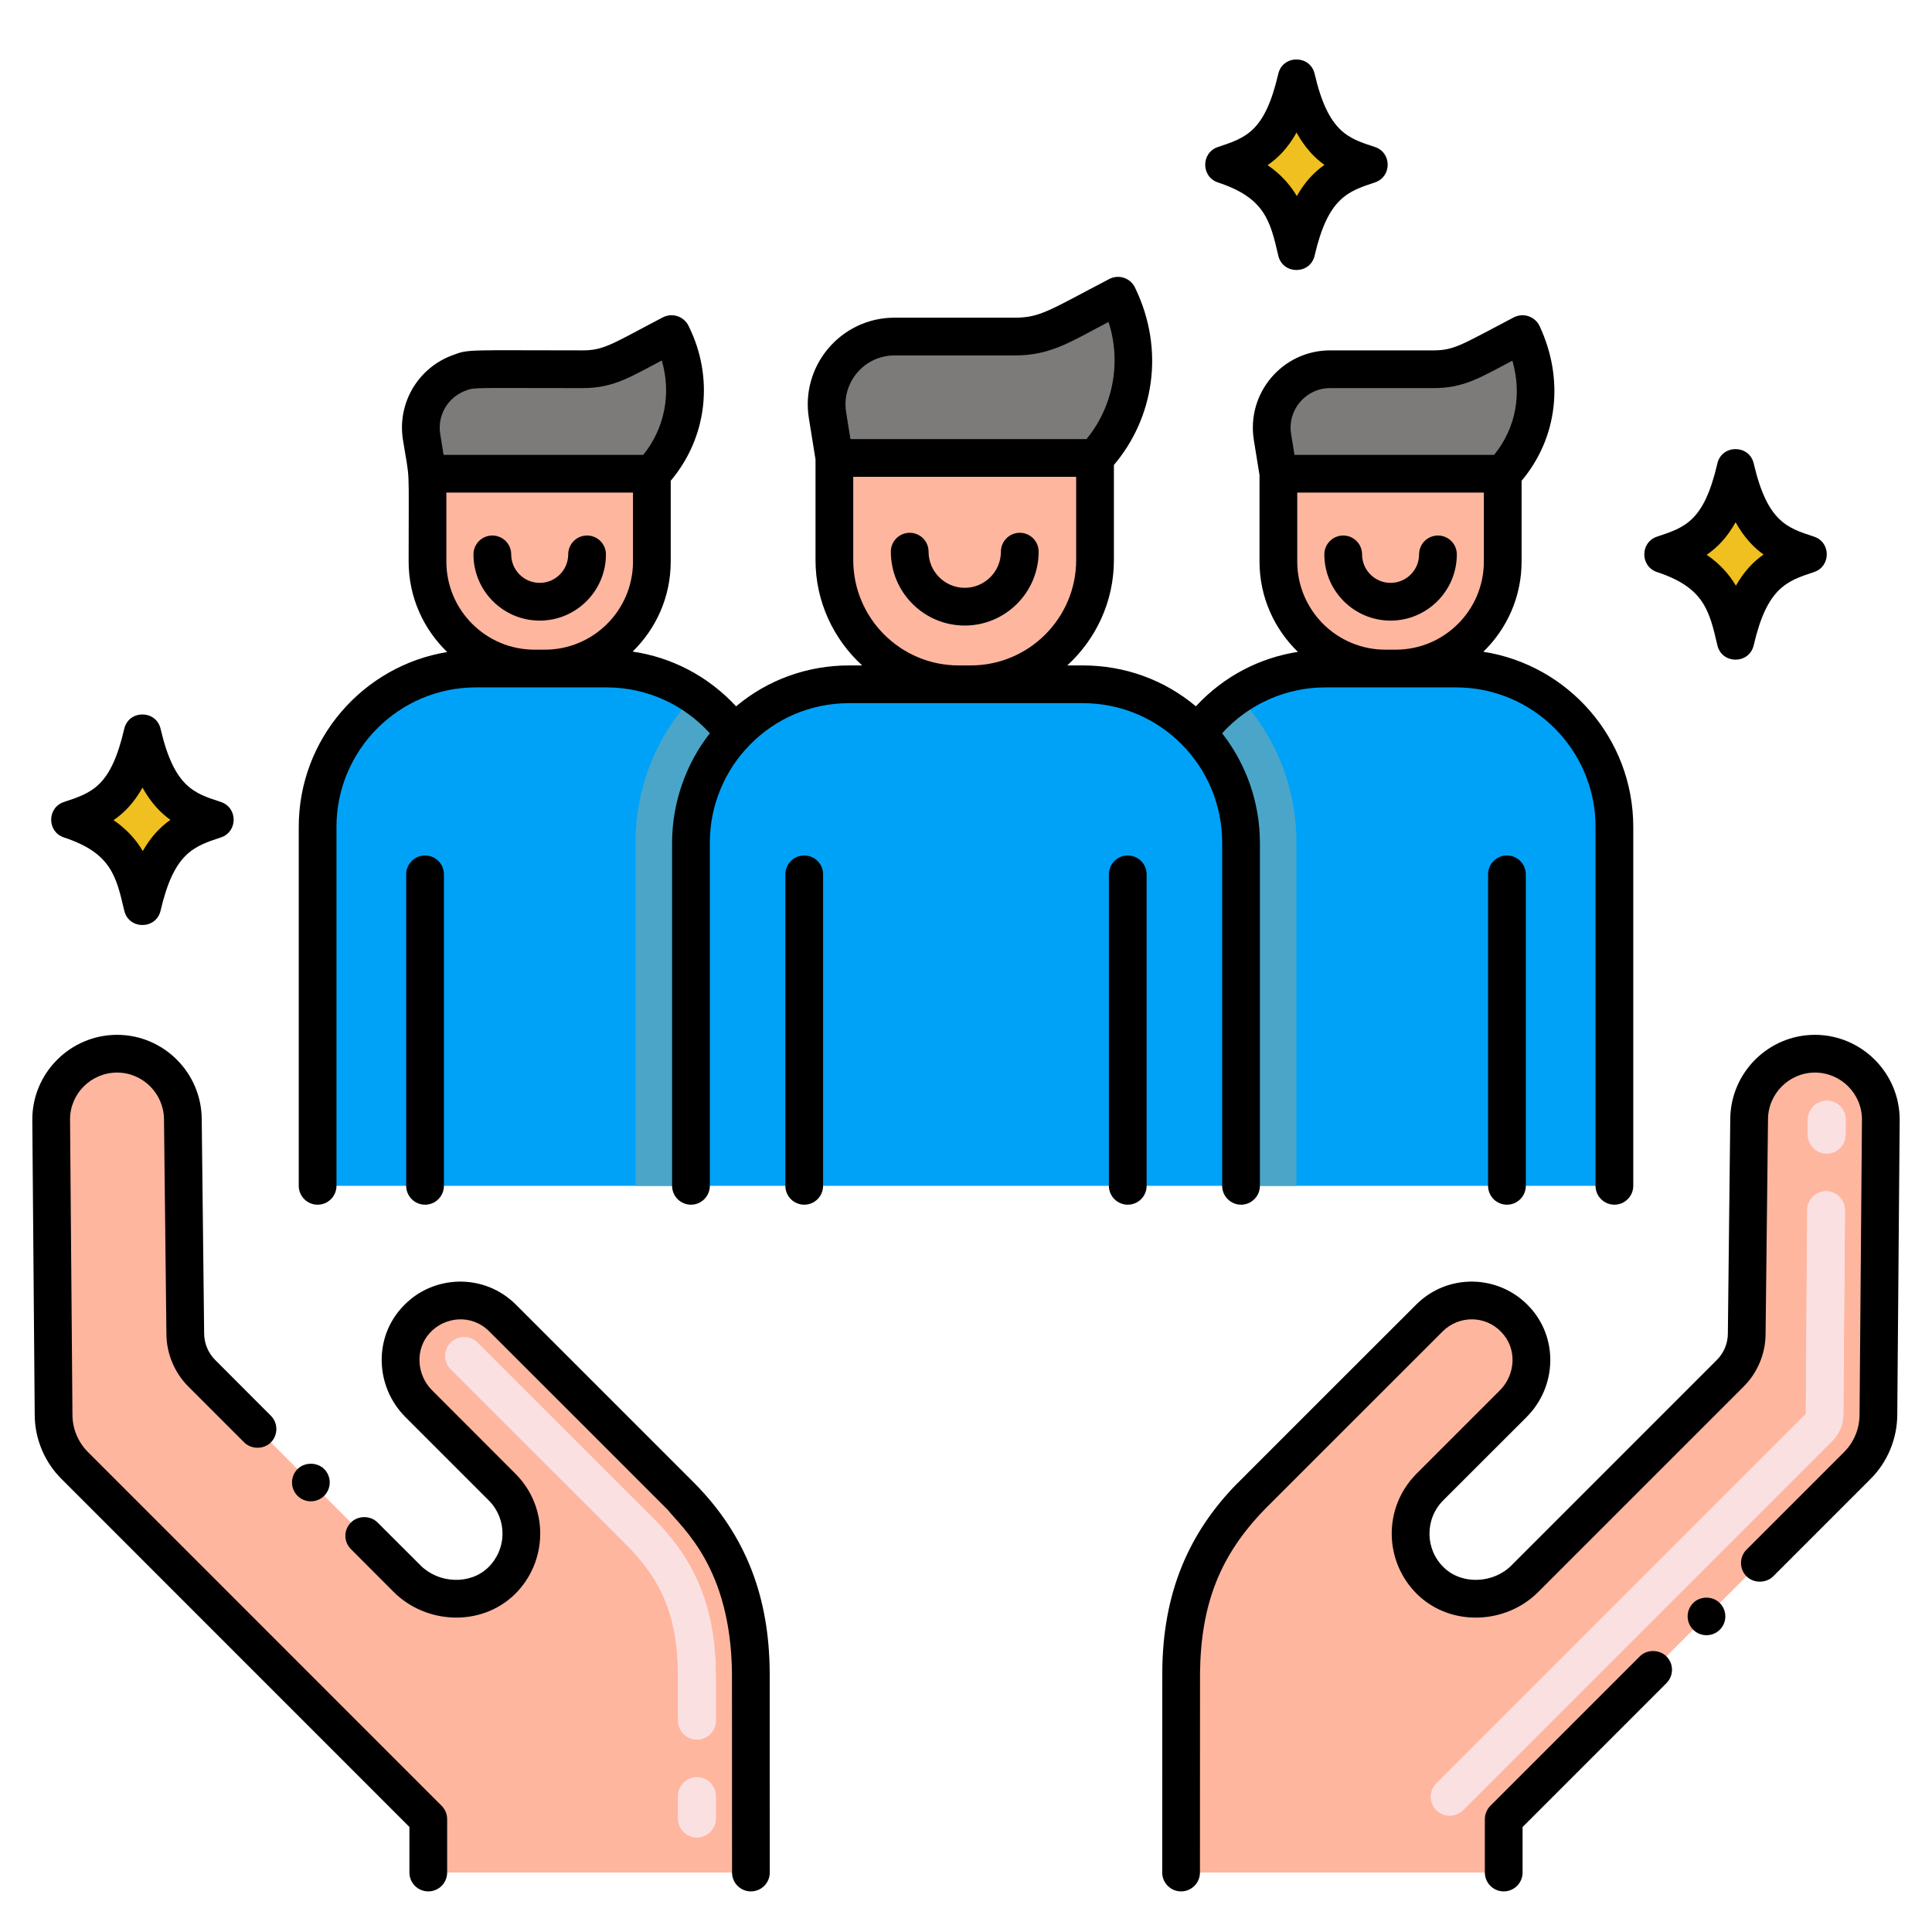
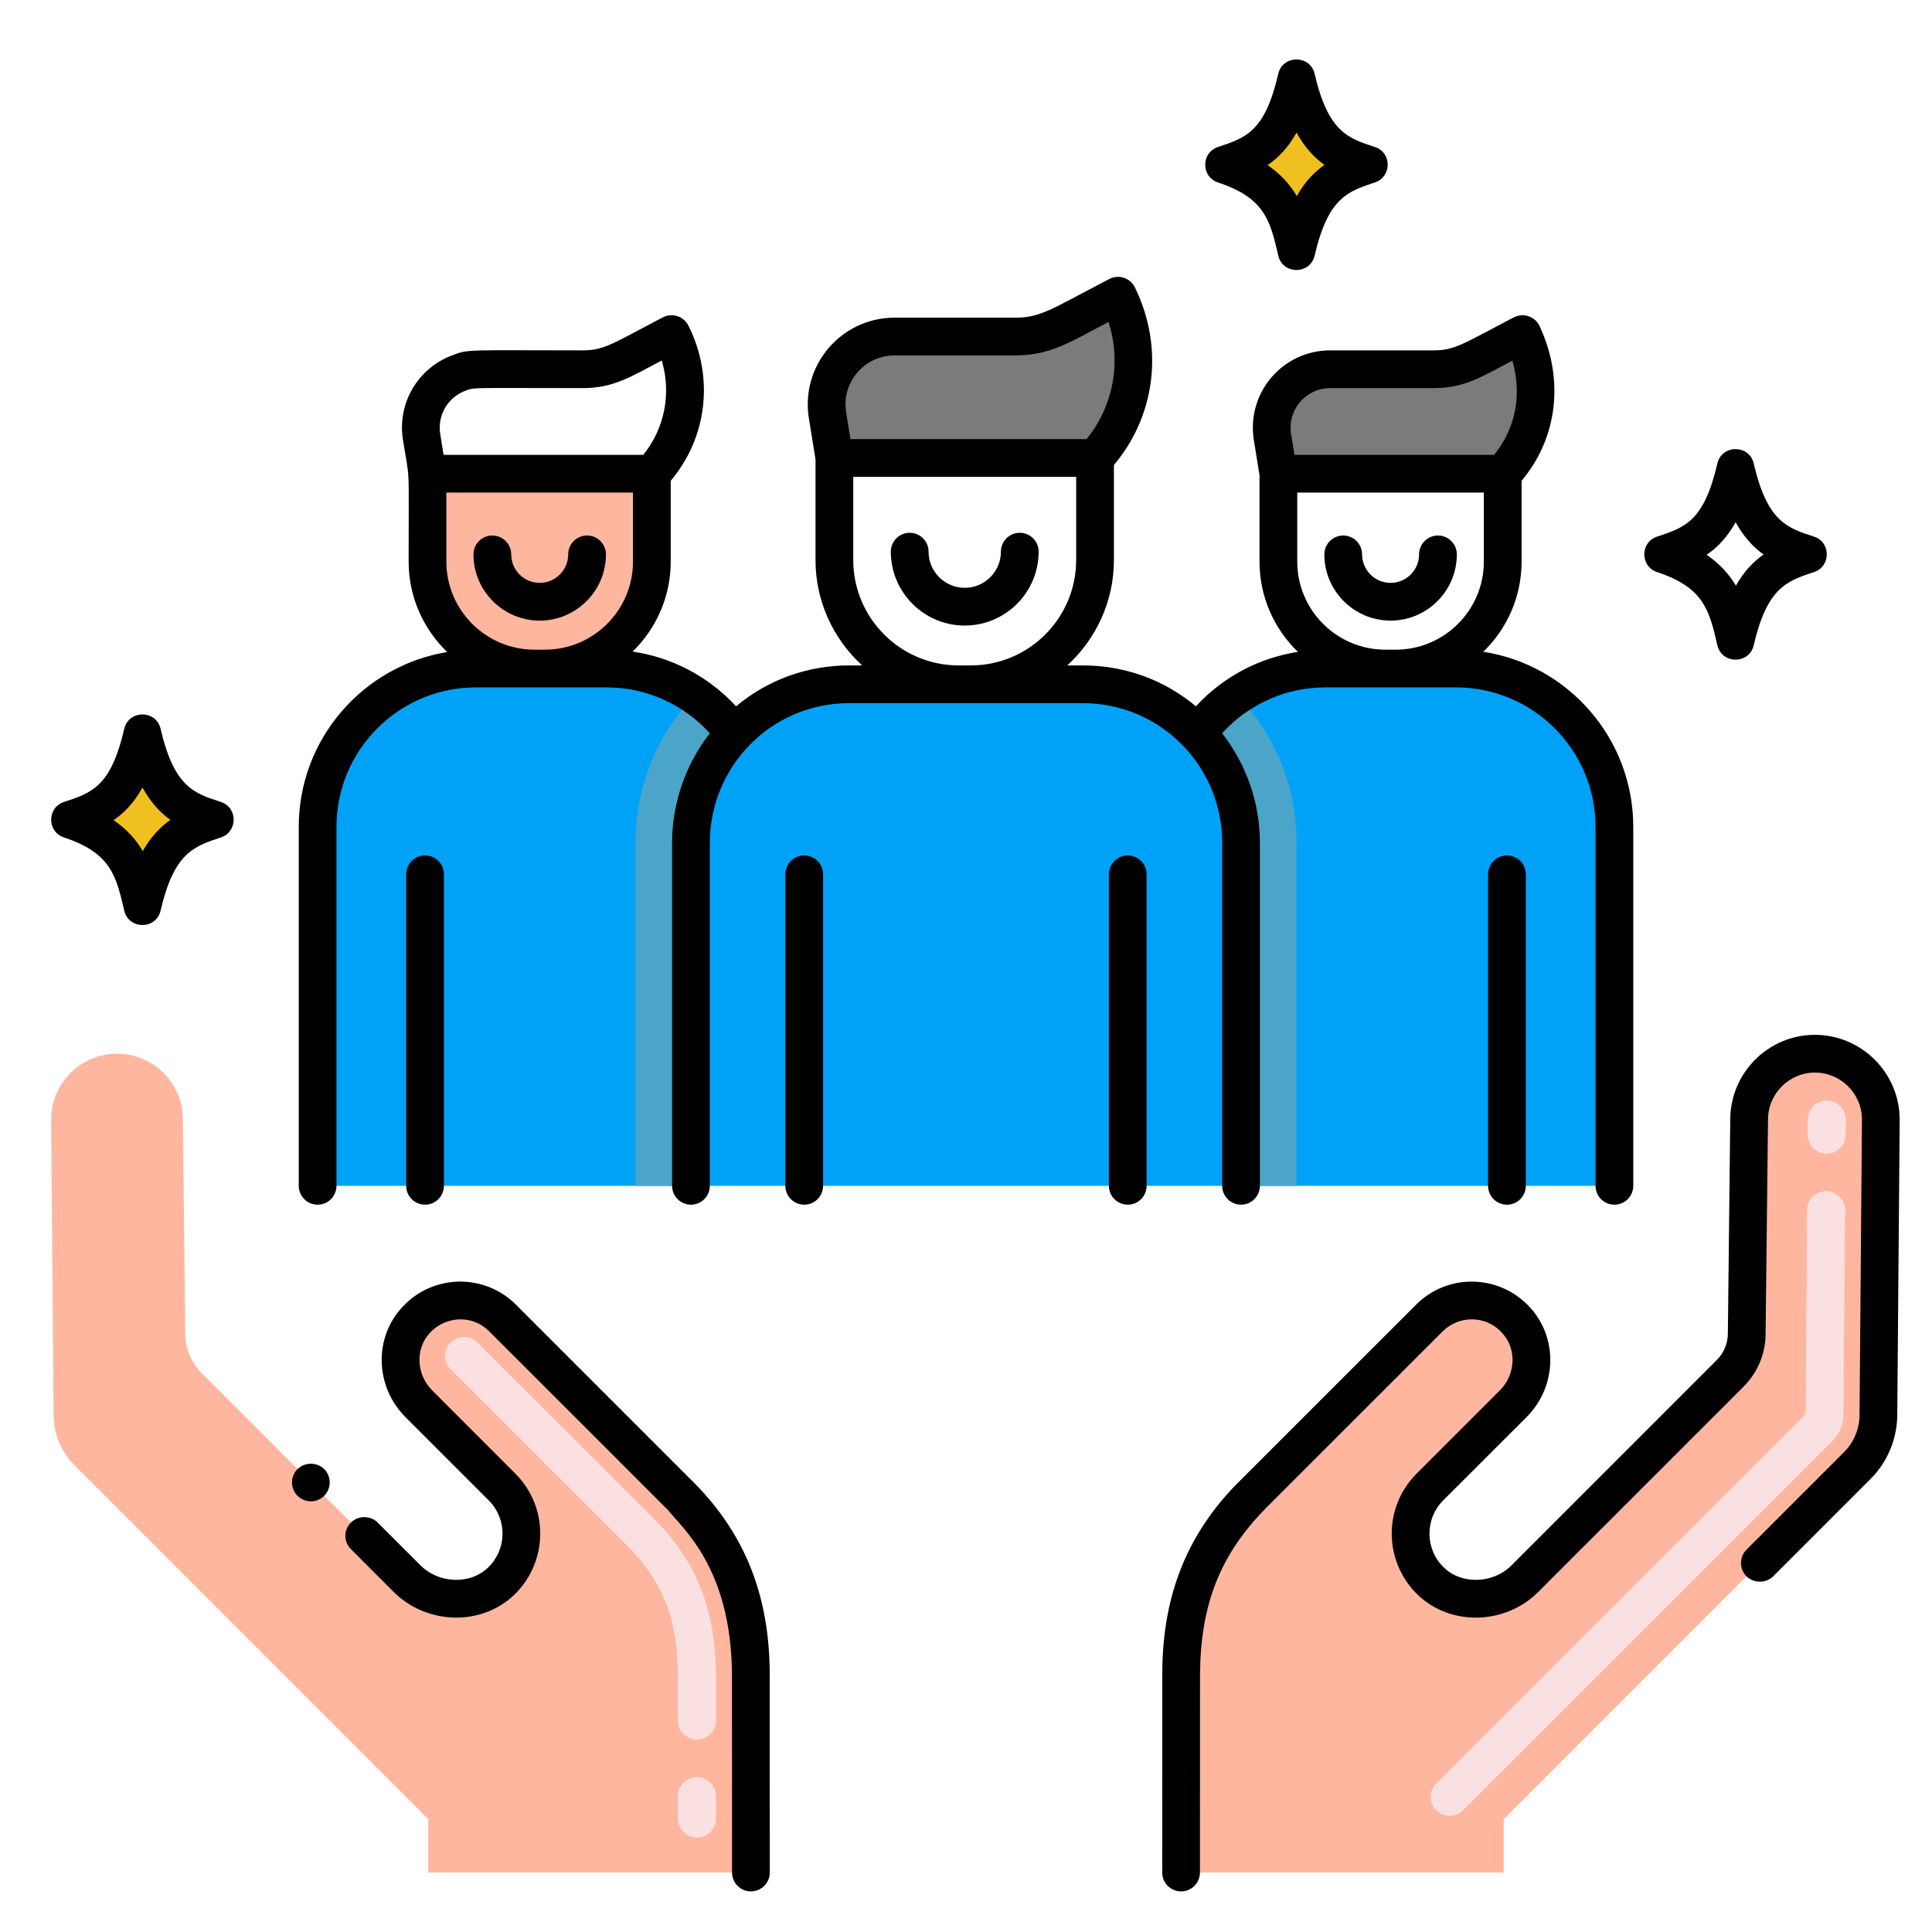
<svg xmlns="http://www.w3.org/2000/svg" width="128" height="128" viewBox="0 0 128 128" fill="none">
  <path d="M49.75 124.06H28.375V120.525L4.955 97.1C4.509 96.656 4.155 96.129 3.914 95.548C3.673 94.967 3.549 94.344 3.55 93.715L3.39 74.175C3.39 71.765 5.345 69.815 7.755 69.81C10.16 69.81 12.115 71.765 12.115 74.175L12.275 88.34C12.275 89.35 12.685 90.3 13.37 90.985L19.515 97.135L26.98 104.6C28.655 106.27 31.51 106.395 33.21 104.75C34.97 103.05 34.985 100.245 33.265 98.52L27.74 92.995C26.205 91.46 26.115 88.96 27.62 87.395C29.165 85.765 31.735 85.755 33.3 87.325C33.34 87.365 45.092 99.108 45.13 99.15C48.42 102.517 49.703 106.239 49.745 110.81L49.75 124.06ZM124.61 74.175L124.45 93.715C124.45 94.99 123.945 96.205 123.045 97.1L99.625 120.525V124.06H78.25L78.255 110.81C78.297 106.24 79.58 102.517 82.87 99.15C82.908 99.108 94.659 87.365 94.7 87.325C96.265 85.755 98.835 85.765 100.38 87.395C101.885 88.96 101.795 91.46 100.26 92.995L94.735 98.52C93.015 100.245 93.03 103.05 94.79 104.75C96.49 106.395 99.345 106.27 101.02 104.6C109.981 95.638 107.24 98.381 114.63 90.985C114.977 90.638 115.253 90.225 115.44 89.771C115.628 89.318 115.725 88.831 115.725 88.34L115.885 74.175C115.885 71.765 117.84 69.81 120.245 69.81C122.655 69.815 124.61 71.765 124.61 74.175Z" fill="#FFB69F" />
  <path d="M96.47 44.292H87.817C85.739 44.29 83.707 44.907 81.981 46.065C80.959 46.753 80.064 47.614 79.338 48.608C78.362 47.572 77.183 46.747 75.876 46.184C74.568 45.621 73.158 45.333 71.734 45.337H56.265C53.266 45.337 50.565 46.59 48.661 48.608C47.933 47.613 47.037 46.753 46.014 46.065C44.29 44.905 42.26 44.288 40.182 44.292H31.53C25.741 44.292 21.043 48.991 21.043 54.78V78.564H106.958V54.78C106.957 48.991 102.259 44.292 96.47 44.292Z" fill="#00A2F8" />
  <path d="M48.661 48.608C46.805 50.551 45.772 53.137 45.777 55.824V78.564H42.107V55.824C42.107 52.169 43.491 48.708 46.008 46.071L46.013 46.066C47.037 46.753 47.934 47.613 48.661 48.608ZM85.893 55.824V78.564H82.222V55.824C82.222 53.024 81.126 50.48 79.338 48.608C80.065 47.614 80.959 46.753 81.981 46.065L82.007 46.091C84.508 48.708 85.893 52.169 85.893 55.824Z" fill="#4BA5C8" />
-   <path d="M64.316 45.336H63.513C58.966 45.336 55.28 41.65 55.28 37.103V30.341H72.549V37.103C72.549 41.65 68.863 45.336 64.316 45.336Z" fill="#FFB69F" />
  <path d="M74.069 19.593L70.344 21.537C69.387 22.037 68.323 22.297 67.243 22.297H59.264C56.494 22.297 54.383 24.776 54.823 27.511L55.279 30.341H72.549C73.855 28.949 74.708 27.194 74.995 25.306C75.282 23.419 74.989 21.489 74.156 19.772L74.069 19.593Z" fill="#7C7B7A" />
  <path d="M36.1 44.292H35.41C31.496 44.292 28.323 41.12 28.323 37.206V31.386H43.187V37.206C43.187 41.12 40.014 44.292 36.1 44.292Z" fill="#FFB69F" />
-   <path d="M43.187 31.386H28.321L27.933 28.952C27.623 27.053 28.746 25.302 30.439 24.699C31.247 24.384 31.188 24.463 38.62 24.463C39.548 24.463 40.466 24.238 41.289 23.808L44.493 22.134C46.111 25.37 45.433 28.993 43.187 31.386Z" fill="#7C7B7A" />
-   <path d="M92.473 44.292H91.782C87.868 44.292 84.696 41.12 84.696 37.206V31.386H99.559V37.206C99.559 41.12 96.386 44.292 92.473 44.292Z" fill="#FFB69F" />
  <path d="M99.558 31.386H84.698L84.304 28.952C83.927 26.598 85.741 24.463 88.127 24.463H94.991C95.809 24.463 96.606 24.291 97.346 23.96C97.617 23.838 100.599 22.276 100.869 22.135C102.513 25.655 101.713 29.09 99.558 31.386Z" fill="#7C7B7A" />
  <path d="M14.247 54.309C12.405 53.7 10.504 53.168 9.436 48.568C8.452 52.804 6.877 53.564 4.624 54.309C8.298 55.523 8.852 57.532 9.436 60.048C10.442 55.711 12.107 55.016 14.247 54.309Z" fill="#F0C020" />
  <path d="M8.231 60.328C7.698 58.029 7.346 56.51 4.237 55.483C3.107 55.109 3.11 53.507 4.237 53.134C6.108 52.516 7.345 52.107 8.231 48.288C8.526 47.019 10.345 47.016 10.64 48.288C11.547 52.194 12.901 52.562 14.635 53.133C15.764 53.507 15.762 55.109 14.635 55.482C12.83 56.078 11.526 56.509 10.64 60.328C10.344 61.603 8.527 61.603 8.231 60.328ZM7.524 54.337C8.414 54.947 9.022 55.645 9.46 56.383C9.991 55.446 10.605 54.8 11.29 54.319C10.634 53.85 9.998 53.185 9.44 52.18C8.889 53.172 8.244 53.843 7.524 54.337Z" fill="black" />
  <path d="M90.704 10.914C88.863 10.305 86.961 9.773 85.893 5.173C84.909 9.409 83.334 10.169 81.082 10.914C84.755 12.127 85.309 14.137 85.893 16.654C86.9 12.316 88.564 11.62 90.704 10.914Z" fill="#F0C020" />
  <path d="M84.689 16.933C84.155 14.633 83.803 13.114 80.694 12.088C79.565 11.714 79.567 10.111 80.694 9.739C82.566 9.12 83.802 8.712 84.689 4.893C84.983 3.624 86.803 3.62 87.098 4.893C88.004 8.799 89.359 9.168 91.092 9.739C92.222 10.111 92.219 11.714 91.092 12.087C89.288 12.683 87.983 13.114 87.098 16.933C86.802 18.208 84.985 18.209 84.689 16.933ZM83.982 10.941C84.872 11.553 85.48 12.251 85.918 12.989C86.448 12.051 87.063 11.405 87.747 10.925C87.091 10.455 86.456 9.79 85.898 8.785C85.346 9.777 84.702 10.447 83.982 10.941Z" fill="black" />
-   <path d="M119.796 36.727C117.955 36.119 116.053 35.587 114.985 30.987C114.001 35.224 112.426 35.983 110.173 36.727C113.847 37.941 114.401 39.951 114.985 42.468C115.992 38.13 117.656 37.434 119.796 36.727Z" fill="#F0C020" />
  <path d="M113.78 42.748C113.246 40.448 112.894 38.929 109.785 37.902C108.656 37.529 108.658 35.926 109.785 35.553C111.657 34.935 112.893 34.526 113.78 30.707C114.074 29.439 115.894 29.435 116.189 30.707C117.095 34.613 118.45 34.982 120.183 35.553C121.313 35.926 121.31 37.529 120.183 37.901C118.379 38.498 117.074 38.928 116.189 42.747C115.893 44.023 114.076 44.023 113.78 42.748ZM113.073 36.756C113.963 37.367 114.571 38.065 115.009 38.803C115.54 37.865 116.154 37.22 116.839 36.739C116.183 36.27 115.547 35.605 114.989 34.599C114.437 35.592 113.793 36.262 113.073 36.756Z" fill="black" />
  <path d="M46.173 121.731C45.842 121.731 45.524 121.599 45.289 121.364C45.055 121.13 44.923 120.812 44.923 120.481V118.998C44.923 118.666 45.055 118.348 45.289 118.114C45.524 117.879 45.842 117.748 46.173 117.748C46.505 117.748 46.823 117.879 47.057 118.114C47.291 118.348 47.423 118.666 47.423 118.998V120.481C47.423 120.812 47.291 121.13 47.057 121.364C46.823 121.599 46.505 121.731 46.173 121.731ZM46.173 115.248C45.842 115.248 45.524 115.116 45.289 114.881C45.055 114.647 44.923 114.329 44.923 113.998V111.079C44.923 107.309 43.95 104.797 41.562 102.406L29.883 90.736C29.763 90.621 29.668 90.483 29.602 90.33C29.537 90.178 29.502 90.014 29.5 89.848C29.499 89.682 29.53 89.517 29.593 89.364C29.656 89.21 29.749 89.07 29.866 88.953C29.983 88.836 30.123 88.743 30.276 88.68C30.43 88.617 30.595 88.585 30.761 88.587C30.927 88.588 31.091 88.622 31.243 88.688C31.396 88.753 31.534 88.848 31.649 88.968L43.329 100.639C46.161 103.473 47.423 106.693 47.423 111.079V113.998C47.423 114.329 47.291 114.647 47.057 114.881C46.823 115.116 46.505 115.248 46.173 115.248ZM95.164 119.925C95.047 119.809 94.955 119.671 94.892 119.52C94.83 119.368 94.797 119.205 94.797 119.041C94.797 118.877 94.83 118.715 94.892 118.563C94.955 118.411 95.047 118.274 95.164 118.158L119.64 93.68L119.733 80.164C119.735 79.834 119.868 79.519 120.102 79.287C120.336 79.054 120.653 78.924 120.983 78.924H120.993C121.325 78.927 121.641 79.061 121.874 79.297C122.106 79.534 122.235 79.853 122.233 80.184L122.124 93.697C122.126 94.022 122.064 94.344 121.941 94.645C121.817 94.946 121.636 95.219 121.406 95.45L96.931 119.925C96.697 120.159 96.379 120.291 96.047 120.291C95.716 120.291 95.398 120.159 95.164 119.925ZM121.023 76.424H121.013C120.848 76.423 120.686 76.389 120.535 76.325C120.384 76.261 120.247 76.168 120.132 76.051C120.016 75.934 119.926 75.795 119.864 75.643C119.802 75.491 119.771 75.328 119.773 75.164L119.781 74.164C119.783 73.834 119.916 73.519 120.15 73.287C120.384 73.054 120.701 72.924 121.031 72.924H121.041C121.205 72.925 121.367 72.959 121.518 73.023C121.669 73.087 121.806 73.18 121.922 73.297C122.037 73.414 122.128 73.553 122.189 73.705C122.251 73.857 122.282 74.02 122.281 74.184L122.273 75.184C122.27 75.514 122.137 75.829 121.903 76.061C121.669 76.294 121.352 76.424 121.023 76.424Z" fill="#FBE0E2" />
  <path d="M46.173 121.731C45.842 121.731 45.524 121.599 45.289 121.364C45.055 121.13 44.923 120.812 44.923 120.481V118.998C44.923 118.666 45.055 118.348 45.289 118.114C45.524 117.879 45.842 117.748 46.173 117.748C46.505 117.748 46.823 117.879 47.057 118.114C47.291 118.348 47.423 118.666 47.423 118.998V120.481C47.423 120.812 47.291 121.13 47.057 121.364C46.823 121.599 46.505 121.731 46.173 121.731ZM46.173 115.248C45.842 115.248 45.524 115.116 45.289 114.881C45.055 114.647 44.923 114.329 44.923 113.998V111.079C44.923 107.309 43.95 104.797 41.562 102.406L29.883 90.736C29.763 90.621 29.668 90.483 29.602 90.33C29.537 90.178 29.502 90.014 29.5 89.848C29.499 89.682 29.53 89.517 29.593 89.364C29.656 89.21 29.749 89.07 29.866 88.953C29.983 88.836 30.123 88.743 30.276 88.68C30.43 88.617 30.595 88.585 30.761 88.587C30.927 88.588 31.091 88.622 31.243 88.688C31.396 88.753 31.534 88.848 31.649 88.968L43.329 100.639C46.161 103.473 47.423 106.693 47.423 111.079V113.998C47.423 114.329 47.291 114.647 47.057 114.881C46.823 115.116 46.505 115.248 46.173 115.248ZM95.164 119.925C95.047 119.809 94.955 119.671 94.892 119.52C94.83 119.368 94.797 119.205 94.797 119.041C94.797 118.877 94.83 118.715 94.892 118.563C94.955 118.411 95.047 118.274 95.164 118.158L119.64 93.68L119.733 80.164C119.735 79.834 119.868 79.519 120.102 79.287C120.336 79.054 120.653 78.924 120.983 78.924H120.993C121.325 78.927 121.641 79.061 121.874 79.297C122.106 79.534 122.235 79.853 122.233 80.184L122.124 93.697C122.126 94.022 122.064 94.344 121.941 94.645C121.817 94.946 121.636 95.219 121.406 95.45L96.931 119.925C96.697 120.159 96.379 120.291 96.047 120.291C95.716 120.291 95.398 120.159 95.164 119.925ZM121.023 76.424H121.013C120.848 76.423 120.686 76.389 120.535 76.325C120.384 76.261 120.247 76.168 120.132 76.051C120.016 75.934 119.926 75.795 119.864 75.643C119.802 75.491 119.771 75.328 119.773 75.164L119.781 74.164C119.783 73.834 119.916 73.519 120.15 73.287C120.384 73.054 120.701 72.924 121.031 72.924H121.041C121.205 72.925 121.367 72.959 121.518 73.023C121.669 73.087 121.806 73.18 121.922 73.297C122.037 73.414 122.128 73.553 122.189 73.705C122.251 73.857 122.282 74.02 122.281 74.184L122.273 75.184C122.27 75.514 122.137 75.829 121.903 76.061C121.669 76.294 121.352 76.424 121.023 76.424Z" fill="#FBE0E2" />
  <path d="M19.793 54.781V78.564C19.793 78.728 19.825 78.891 19.888 79.042C19.951 79.194 20.043 79.332 20.159 79.448C20.275 79.564 20.413 79.656 20.564 79.719C20.716 79.782 20.878 79.814 21.043 79.814C21.207 79.814 21.369 79.782 21.521 79.719C21.672 79.656 21.81 79.564 21.926 79.448C22.042 79.332 22.134 79.194 22.197 79.042C22.26 78.891 22.293 78.728 22.293 78.564V54.781C22.293 49.687 26.436 45.542 31.53 45.542H40.183C42.862 45.542 45.306 46.683 47.03 48.583C45.481 50.544 44.528 53.144 44.528 55.824V78.564C44.528 78.895 44.66 79.213 44.894 79.447C45.129 79.682 45.447 79.814 45.778 79.814C46.109 79.814 46.427 79.682 46.662 79.447C46.896 79.213 47.028 78.895 47.028 78.564V55.824C47.028 50.859 51.024 46.586 56.266 46.586H71.735C76.891 46.586 80.972 50.771 80.972 55.824V78.564C80.972 78.895 81.104 79.213 81.339 79.447C81.573 79.682 81.891 79.814 82.222 79.814C82.554 79.814 82.872 79.682 83.106 79.447C83.341 79.213 83.472 78.895 83.472 78.564V55.824C83.466 53.198 82.585 50.65 80.969 48.581C81.834 47.623 82.891 46.858 84.071 46.334C85.25 45.81 86.527 45.541 87.817 45.542H96.47C101.564 45.542 105.708 49.686 105.708 54.78V78.564C105.708 78.895 105.84 79.213 106.074 79.447C106.309 79.682 106.626 79.814 106.958 79.814C107.289 79.814 107.607 79.682 107.842 79.447C108.076 79.213 108.208 78.895 108.208 78.564V54.78C108.208 48.921 103.893 44.051 98.274 43.181C99.835 41.665 100.809 39.549 100.809 37.206V31.852C103.189 29.026 103.657 25.151 102.003 21.607C101.932 21.454 101.83 21.317 101.704 21.204C101.579 21.092 101.431 21.006 101.272 20.952C101.112 20.898 100.943 20.876 100.775 20.889C100.606 20.902 100.443 20.949 100.293 21.026C96.941 22.775 96.386 23.213 94.992 23.213H88.127C84.969 23.213 82.571 26.041 83.07 29.151L83.446 31.477V37.206C83.446 39.553 84.424 41.672 85.989 43.188C83.481 43.581 81.114 44.767 79.23 46.794C77.138 45.041 74.524 44.086 71.735 44.086H70.71C72.603 42.351 73.799 39.867 73.799 37.102V30.806C76.394 27.753 77.235 23.249 75.194 19.047C75.121 18.897 75.019 18.762 74.893 18.652C74.767 18.542 74.62 18.459 74.462 18.406C74.303 18.354 74.135 18.334 73.969 18.347C73.802 18.361 73.64 18.408 73.492 18.485C69.553 20.54 68.926 21.047 67.244 21.047H59.264C55.724 21.047 53.028 24.219 53.59 27.71L54.03 30.44V37.102C54.03 39.867 55.226 42.351 57.12 44.086H56.266C53.474 44.086 50.859 45.042 48.769 46.795C46.879 44.765 44.483 43.549 41.914 43.169C43.468 41.654 44.437 39.543 44.437 37.206V31.852C46.854 28.983 47.328 25.007 45.611 21.576C45.537 21.427 45.433 21.295 45.307 21.187C45.181 21.079 45.035 20.997 44.877 20.946C44.719 20.895 44.553 20.875 44.388 20.889C44.222 20.903 44.061 20.95 43.914 21.026C40.645 22.733 40.044 23.213 38.62 23.213C31.02 23.213 31.044 23.122 30.02 23.521C28.895 23.922 27.947 24.705 27.34 25.733C26.733 26.762 26.506 27.97 26.698 29.148C27.17 32.109 27.073 30.359 27.073 37.206C27.073 39.559 28.056 41.682 29.628 43.199C24.058 44.111 19.793 48.956 19.793 54.781ZM88.127 25.713H94.992C97.045 25.713 98.168 24.954 100.2 23.895C100.844 26.137 100.419 28.376 98.992 30.136H85.762L85.539 28.754C85.282 27.157 86.513 25.713 88.127 25.713ZM85.946 32.636H98.309V37.206C98.309 40.425 95.692 43.042 92.474 43.042H91.782C88.564 43.042 85.946 40.425 85.946 37.206V32.636ZM59.264 23.548H67.243C69.635 23.548 70.974 22.619 73.441 21.331C74.305 23.972 73.763 26.929 71.984 29.091H56.344L56.058 27.312C55.739 25.334 57.27 23.548 59.264 23.548ZM56.53 37.103V31.591H71.299V37.102C71.299 40.953 68.166 44.086 64.316 44.086H63.513C59.662 44.086 56.53 40.953 56.53 37.103ZM30.893 25.864C31.431 25.654 31.448 25.713 38.62 25.713C40.684 25.713 41.852 24.924 43.844 23.884C44.486 26.054 44.045 28.369 42.619 30.136H29.387L29.166 28.751C28.964 27.506 29.675 26.298 30.893 25.864ZM29.573 32.636H41.937V37.206C41.937 40.425 39.319 43.042 36.1 43.042H35.409C32.191 43.042 29.573 40.425 29.573 37.206V32.636Z" fill="black" />
  <path d="M68.813 36.548C68.813 36.217 68.681 35.898 68.447 35.664C68.212 35.43 67.894 35.298 67.563 35.298C67.231 35.298 66.913 35.43 66.679 35.664C66.445 35.898 66.313 36.217 66.313 36.548C66.313 37.87 65.238 38.944 63.916 38.944C62.595 38.944 61.52 37.869 61.52 36.548C61.52 36.217 61.389 35.898 61.154 35.664C60.92 35.43 60.602 35.298 60.27 35.298C59.939 35.298 59.621 35.43 59.387 35.664C59.152 35.898 59.02 36.217 59.02 36.548C59.02 39.248 61.217 41.444 63.916 41.444C66.616 41.444 68.813 39.248 68.813 36.548ZM35.757 41.117C38.176 41.117 40.145 39.148 40.145 36.729C40.145 36.398 40.013 36.08 39.779 35.845C39.544 35.611 39.227 35.479 38.895 35.479C38.563 35.479 38.245 35.611 38.011 35.845C37.777 36.08 37.645 36.398 37.645 36.729C37.645 37.77 36.798 38.617 35.757 38.617C34.716 38.617 33.869 37.77 33.869 36.729C33.869 36.398 33.737 36.08 33.503 35.845C33.268 35.611 32.95 35.479 32.619 35.479C32.287 35.479 31.97 35.611 31.735 35.845C31.501 36.08 31.369 36.398 31.369 36.729C31.368 39.148 33.337 41.117 35.757 41.117ZM92.129 41.117C94.549 41.117 96.518 39.148 96.518 36.729C96.518 36.398 96.386 36.08 96.152 35.845C95.917 35.611 95.6 35.479 95.268 35.479C94.936 35.479 94.618 35.611 94.384 35.845C94.15 36.08 94.018 36.398 94.018 36.729C94.017 37.23 93.819 37.71 93.464 38.064C93.11 38.418 92.63 38.617 92.129 38.617C91.629 38.617 91.149 38.418 90.795 38.064C90.441 37.71 90.242 37.23 90.241 36.729C90.241 36.398 90.11 36.08 89.875 35.845C89.641 35.611 89.323 35.479 88.991 35.479C88.66 35.479 88.342 35.611 88.108 35.845C87.873 36.08 87.741 36.398 87.741 36.729C87.741 39.148 89.71 41.117 92.129 41.117ZM32.415 88.21C32.457 88.252 44.169 99.95 44.205 99.995C44.21 99.995 44.21 100 44.215 100C45.258 101.298 48.403 103.879 48.495 110.82L48.5 124.06C48.5 124.391 48.632 124.709 48.866 124.944C49.1 125.178 49.418 125.31 49.75 125.31C50.081 125.31 50.399 125.178 50.634 124.944C50.868 124.709 51 124.391 51 124.06L50.995 110.81C50.965 105.838 49.445 101.75 46.025 98.28C46.015 98.265 46.01 98.265 46.01 98.265L34.185 86.44C32.069 84.324 28.682 84.447 26.715 86.535C26.71 86.535 26.71 86.535 26.71 86.54C24.743 88.582 24.84 91.855 26.855 93.88L32.38 99.405C32.673 99.698 32.904 100.046 33.06 100.429C33.216 100.812 33.295 101.222 33.291 101.636C33.288 102.05 33.202 102.458 33.038 102.838C32.875 103.219 32.638 103.562 32.34 103.85C31.149 105.009 29.07 104.919 27.865 103.715L25.016 100.87C24.546 100.395 23.72 100.395 23.251 100.87C23.134 100.985 23.041 101.122 22.977 101.274C22.913 101.425 22.881 101.588 22.881 101.752C22.881 101.917 22.913 102.079 22.977 102.231C23.041 102.383 23.134 102.52 23.251 102.635L26.095 105.485C28.238 107.607 31.85 107.793 34.081 105.65C36.303 103.498 36.394 99.883 34.151 97.64L28.626 92.11C27.608 91.092 27.477 89.406 28.473 88.312C29.438 87.251 31.218 87.013 32.415 88.21ZM19.71 99.1C19.945 99.334 20.263 99.466 20.595 99.466C20.927 99.466 21.245 99.334 21.48 99.1C21.714 98.865 21.845 98.547 21.845 98.215C21.845 97.883 21.714 97.565 21.48 97.33C21.01 96.86 20.185 96.86 19.71 97.33C19.225 97.82 19.225 98.61 19.71 99.1Z" fill="black" />
-   <path d="M7.76 71.06C9.47 71.065 10.86 72.46 10.865 74.175L11.025 88.355C11.028 89.674 11.553 90.938 12.485 91.87L16.175 95.56C16.65 96.035 17.47 96.035 17.945 95.565C18.43 95.075 18.43 94.285 17.945 93.795L14.255 90.1C13.789 89.632 13.527 89 13.525 88.34L13.365 74.16C13.355 71.075 10.84 68.56 7.755 68.56C4.66 68.565 2.14 71.085 2.14 74.175L2.3 93.725C2.3 95.31 2.945 96.865 4.075 97.985L27.125 121.04V124.06C27.125 124.392 27.257 124.709 27.491 124.944C27.726 125.178 28.044 125.31 28.375 125.31C28.707 125.31 29.025 125.178 29.259 124.944C29.494 124.709 29.625 124.392 29.625 124.06V120.525C29.625 120.19 29.495 119.875 29.26 119.64L5.84 96.215C5.51 95.888 5.248 95.499 5.069 95.07C4.89 94.64 4.799 94.18 4.8 93.715L4.641 74.165C4.64 72.455 6.034 71.065 7.76 71.06ZM108.645 109.735C108.645 109.74 108.64 109.74 108.64 109.74L98.739 119.64C98.509 119.875 98.375 120.195 98.375 120.525V124.06C98.375 124.392 98.507 124.709 98.741 124.944C98.975 125.178 99.293 125.31 99.625 125.31C99.956 125.31 100.274 125.178 100.509 124.944C100.743 124.709 100.875 124.392 100.875 124.06V121.045L110.409 111.51C110.907 111.003 110.887 110.212 110.404 109.74C109.935 109.27 109.114 109.265 108.645 109.735ZM112.175 106.205C111.941 106.439 111.81 106.757 111.81 107.088C111.81 107.418 111.941 107.736 112.175 107.97C112.64 108.446 113.446 108.47 113.945 107.97C114.43 107.485 114.43 106.69 113.94 106.205C113.469 105.73 112.645 105.73 112.175 106.205Z" fill="black" />
  <path d="M122.165 96.215L115.71 102.67C115.225 103.155 115.225 103.95 115.71 104.435C116.185 104.91 117.01 104.905 117.48 104.435L123.929 97.985C125.054 96.865 125.699 95.31 125.699 93.715L125.859 74.185C125.859 71.09 123.339 68.565 120.245 68.56C117.159 68.56 114.645 71.075 114.634 74.16L114.475 88.325V88.34C114.475 89.005 114.214 89.63 113.745 90.1C106.042 97.809 109.24 94.611 100.134 103.715C98.959 104.9 96.87 105.026 95.659 103.85C94.4 102.642 94.39 100.629 95.62 99.4L101.145 93.88C103.178 91.837 103.24 88.564 101.28 86.53C99.308 84.448 95.925 84.323 93.815 86.445C93.688 86.572 82.111 98.133 81.99 98.265C81.985 98.265 81.985 98.27 81.98 98.275H81.975C78.758 101.548 77.026 105.539 77.005 110.8L77 124.06C77 124.392 77.132 124.709 77.366 124.944C77.6 125.178 77.918 125.31 78.25 125.31C78.581 125.31 78.899 125.178 79.134 124.944C79.368 124.709 79.5 124.392 79.5 124.06L79.505 110.81C79.565 106.265 80.84 103.04 83.765 100.025C83.773 100.014 83.781 100.004 83.79 99.995L95.58 88.21C96.652 87.138 98.409 87.132 99.47 88.255C100.534 89.352 100.405 91.079 99.375 92.11L93.85 97.635C91.599 99.897 91.694 103.495 93.92 105.65C96.12 107.773 99.743 107.633 101.9 105.485L115.515 91.87C115.978 91.409 116.345 90.861 116.595 90.258C116.846 89.655 116.975 89.008 116.975 88.355L117.135 74.19V74.175C117.135 72.46 118.535 71.065 120.245 71.06C121.965 71.065 123.36 72.46 123.36 74.175L123.2 93.705C123.202 94.171 123.111 94.633 122.934 95.064C122.756 95.495 122.495 95.886 122.165 96.215ZM29.411 78.564V57.926C29.411 57.595 29.279 57.277 29.045 57.043C28.81 56.808 28.492 56.676 28.161 56.676C27.829 56.676 27.511 56.808 27.277 57.043C27.043 57.277 26.911 57.595 26.911 57.926V78.564C26.911 78.895 27.043 79.213 27.277 79.448C27.511 79.682 27.829 79.814 28.161 79.814C28.492 79.814 28.81 79.682 29.045 79.448C29.279 79.213 29.411 78.895 29.411 78.564ZM101.089 78.564V57.926C101.089 57.595 100.957 57.277 100.723 57.043C100.488 56.808 100.17 56.676 99.839 56.676C99.507 56.676 99.189 56.808 98.955 57.043C98.721 57.277 98.589 57.595 98.589 57.926V78.564C98.589 78.895 98.721 79.213 98.955 79.448C99.189 79.682 99.507 79.814 99.839 79.814C100.17 79.814 100.488 79.682 100.723 79.448C100.957 79.213 101.089 78.895 101.089 78.564ZM52.032 57.926V78.564C52.032 78.895 52.164 79.213 52.398 79.448C52.633 79.682 52.951 79.814 53.282 79.814C53.614 79.814 53.932 79.682 54.166 79.448C54.401 79.213 54.532 78.895 54.532 78.564V57.926C54.532 57.595 54.401 57.277 54.166 57.043C53.932 56.808 53.614 56.676 53.282 56.676C52.951 56.676 52.633 56.808 52.398 57.043C52.164 57.277 52.032 57.595 52.032 57.926ZM73.467 57.926V78.564C73.467 78.895 73.599 79.213 73.834 79.448C74.068 79.682 74.386 79.814 74.717 79.814C75.049 79.814 75.367 79.682 75.601 79.448C75.836 79.213 75.967 78.895 75.967 78.564V57.926C75.967 57.595 75.836 57.277 75.601 57.043C75.367 56.808 75.049 56.676 74.717 56.676C74.386 56.676 74.068 56.808 73.834 57.043C73.599 57.277 73.467 57.595 73.467 57.926Z" fill="black" />
</svg>